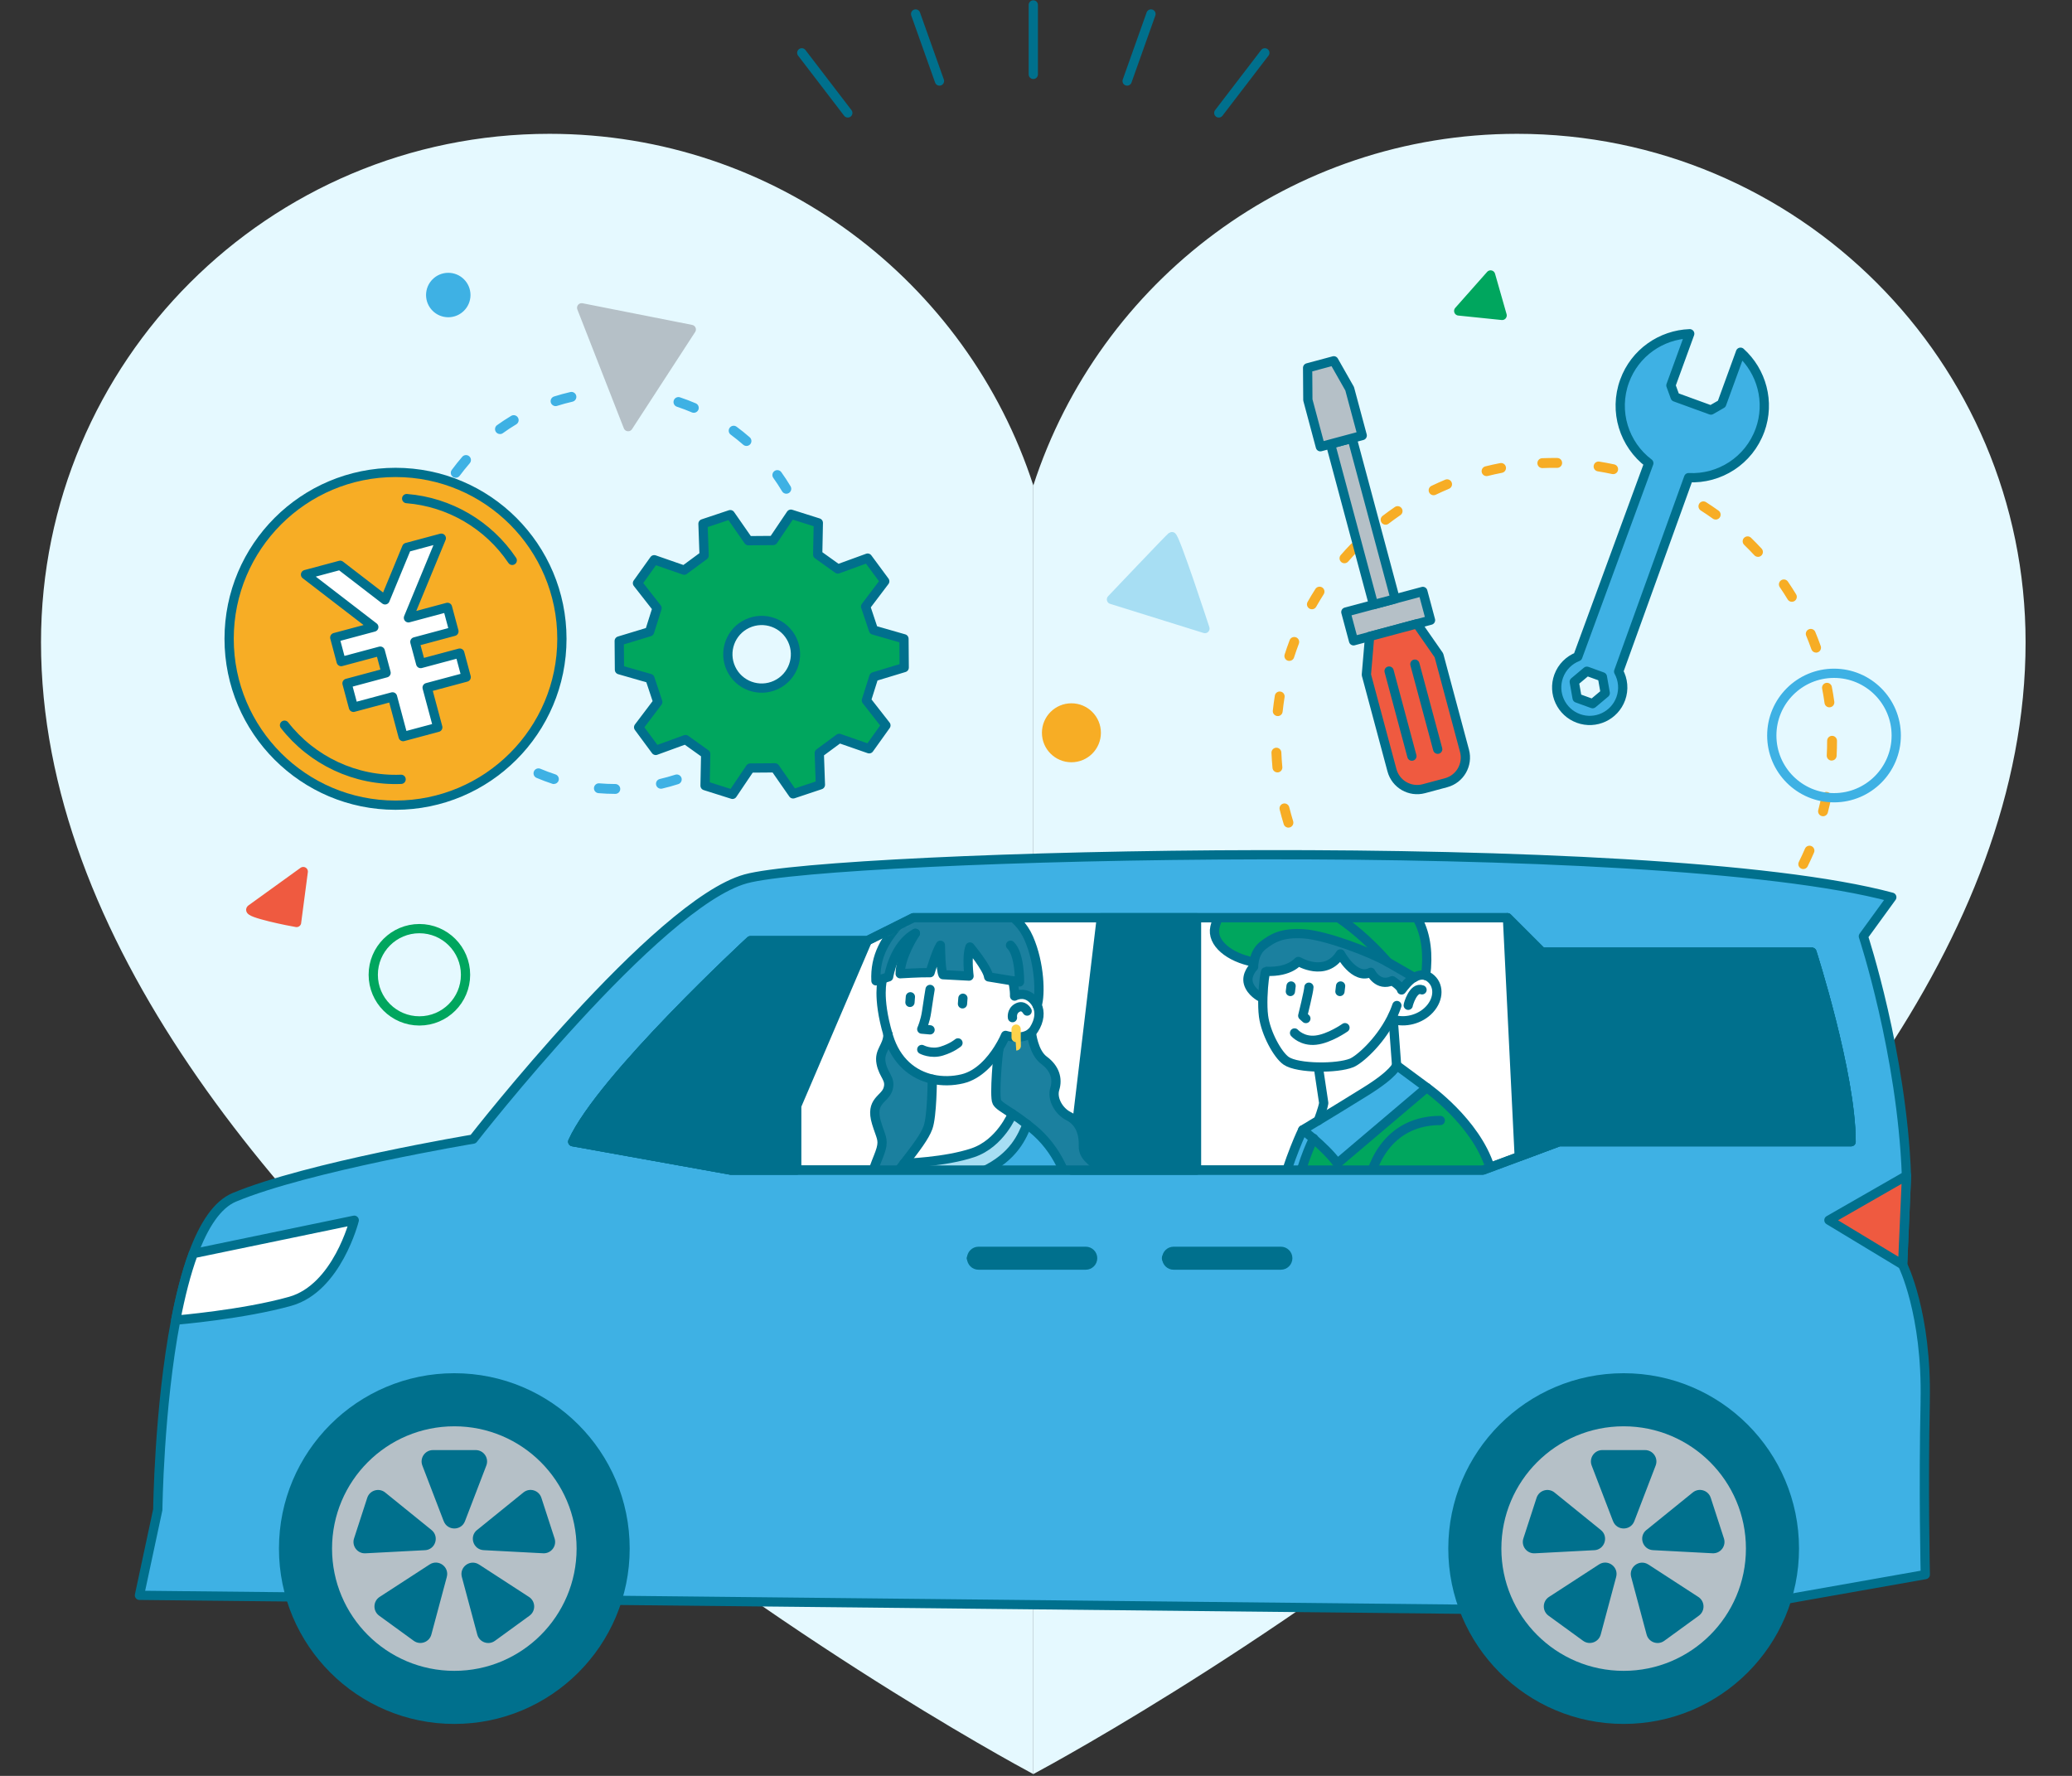
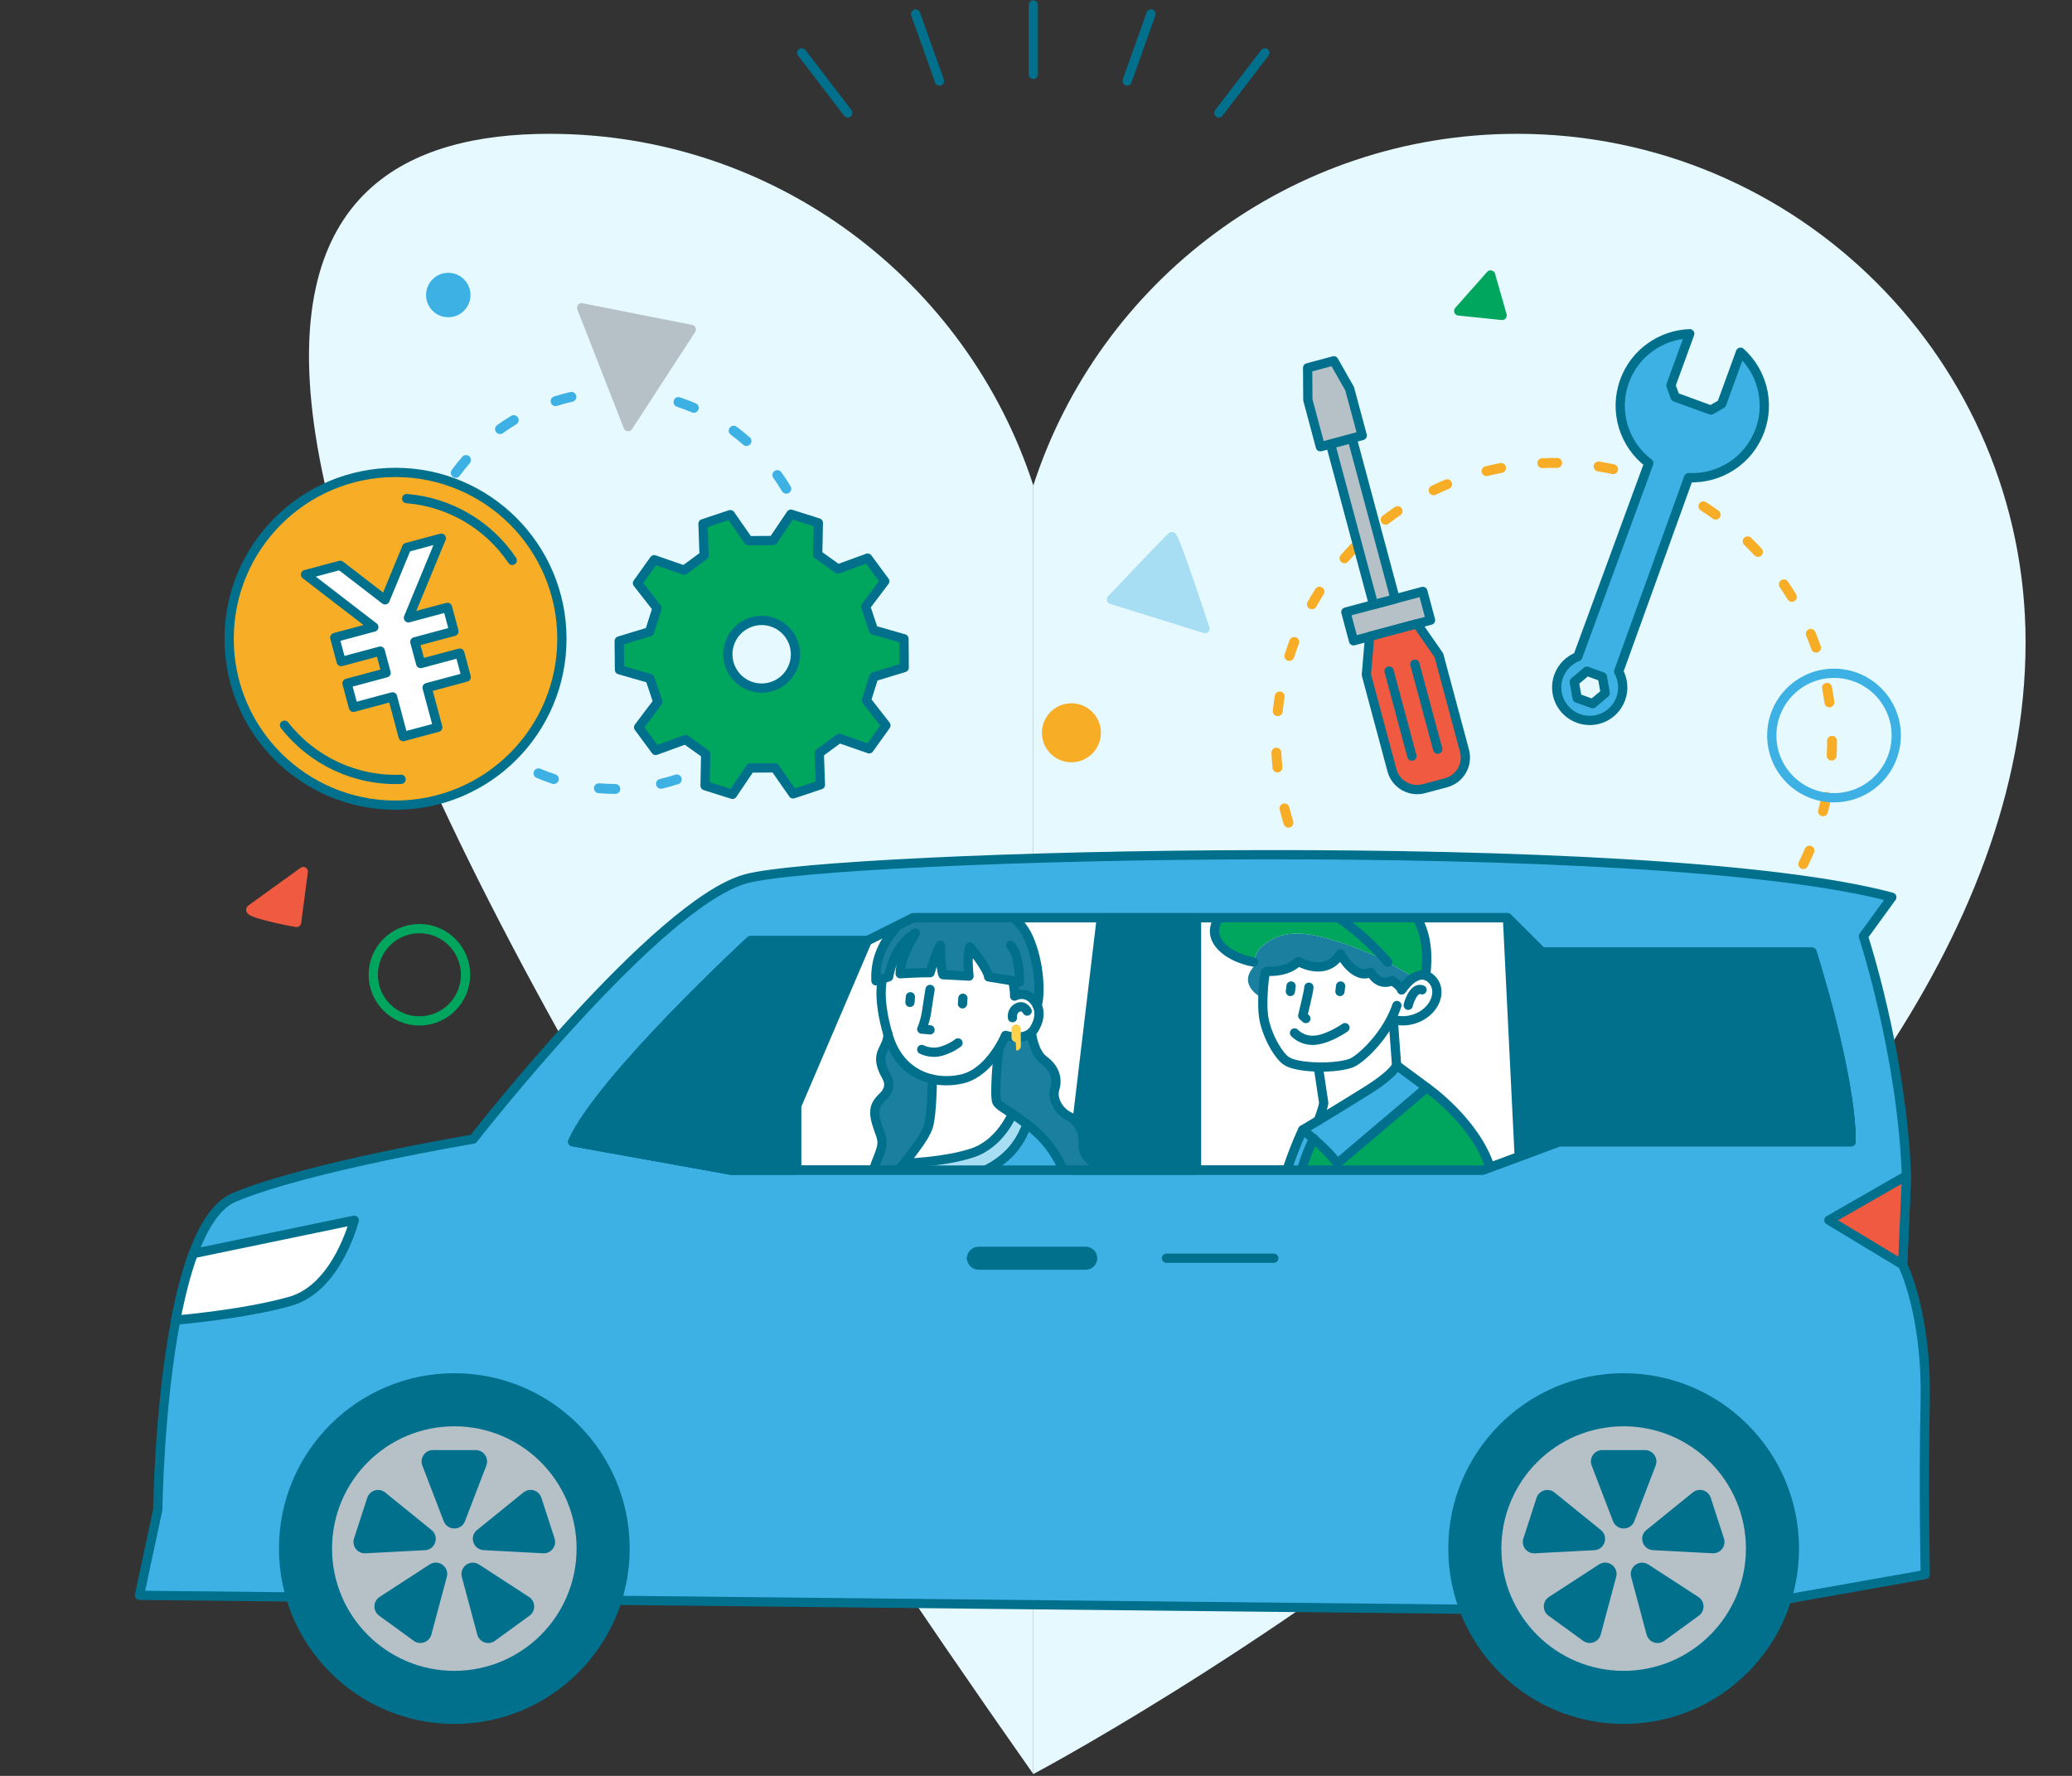
<svg xmlns="http://www.w3.org/2000/svg" width="448" height="384" viewBox="0 0 448 384" fill="none">
  <rect x="0" y="0" width="448" height="384" fill="#333333" stroke="none" />
  <path d="M328.027 28.935C279.138 28.935 237.709 60.85 223.416 104.981V383.616C233.677 378.119 437.965 267.044 437.965 138.88C437.965 78.158 388.742 28.935 328.02 28.935H328.027Z" fill="#E5F9FF" />
-   <path d="M118.811 28.935C167.7 28.935 209.13 60.85 223.423 104.981V383.616C213.154 378.119 8.866 267.043 8.866 138.88C8.866 78.158 58.09 28.935 118.811 28.935Z" fill="#E5F9FF" />
+   <path d="M118.811 28.935C167.7 28.935 209.13 60.85 223.423 104.981V383.616C8.866 78.158 58.09 28.935 118.811 28.935Z" fill="#E5F9FF" />
  <path d="M133.034 171.662C131.818 171.662 130.595 171.605 129.4 171.506C128.81 171.456 128.376 170.944 128.426 170.354C128.476 169.764 129.002 169.33 129.578 169.38C130.723 169.479 131.882 169.529 133.041 169.529C133.631 169.529 134.108 170.012 134.108 170.596C134.108 171.186 133.631 171.662 133.041 171.662H133.034ZM142.904 170.546C142.421 170.546 141.98 170.212 141.866 169.721C141.731 169.145 142.087 168.576 142.663 168.441C143.786 168.178 144.91 167.865 146.005 167.516C146.567 167.339 147.164 167.644 147.349 168.206C147.527 168.768 147.221 169.365 146.659 169.55C145.507 169.92 144.327 170.247 143.146 170.524C143.068 170.546 142.983 170.553 142.904 170.553V170.546ZM119.758 169.536C119.651 169.536 119.537 169.522 119.423 169.479C118.279 169.102 117.127 168.676 116.01 168.199C115.47 167.972 115.214 167.346 115.441 166.798C115.669 166.258 116.295 166.002 116.842 166.229C117.909 166.677 118.997 167.09 120.092 167.445C120.654 167.63 120.959 168.235 120.775 168.789C120.625 169.237 120.213 169.522 119.758 169.522V169.536ZM155.363 165.468C155 165.468 154.652 165.284 154.453 164.956C154.147 164.452 154.311 163.797 154.815 163.492C155.797 162.894 156.771 162.254 157.703 161.572C158.179 161.223 158.847 161.33 159.189 161.806C159.537 162.283 159.431 162.951 158.954 163.292C157.973 164.004 156.956 164.679 155.918 165.305C155.747 165.412 155.555 165.461 155.363 165.461V165.468ZM107.79 163.385C107.569 163.385 107.349 163.321 107.157 163.179C106.183 162.468 105.223 161.7 104.312 160.91C103.871 160.526 103.822 159.851 104.206 159.403C104.59 158.962 105.265 158.912 105.713 159.296C106.581 160.05 107.491 160.775 108.423 161.458C108.899 161.806 108.999 162.475 108.65 162.951C108.444 163.236 108.117 163.385 107.79 163.385ZM165.631 156.786C165.383 156.786 165.134 156.7 164.935 156.523C164.487 156.139 164.437 155.463 164.828 155.015C165.582 154.148 166.307 153.23 166.983 152.299C167.331 151.822 167.999 151.716 168.476 152.064C168.952 152.412 169.059 153.081 168.711 153.557C167.999 154.539 167.231 155.499 166.442 156.409C166.229 156.651 165.937 156.779 165.631 156.779V156.786ZM98.311 153.842C97.984 153.842 97.656 153.685 97.443 153.401C96.732 152.42 96.056 151.396 95.438 150.364C95.132 149.86 95.296 149.205 95.8 148.9C96.305 148.594 96.96 148.757 97.265 149.262C97.856 150.244 98.503 151.218 99.178 152.149C99.527 152.626 99.413 153.294 98.936 153.636C98.744 153.771 98.531 153.835 98.311 153.835V153.842ZM172.728 145.358C172.593 145.358 172.451 145.33 172.316 145.273C171.775 145.045 171.519 144.42 171.747 143.879C172.195 142.82 172.6 141.724 172.956 140.629C173.141 140.068 173.738 139.762 174.3 139.947C174.862 140.132 175.167 140.729 174.983 141.291C174.606 142.443 174.179 143.595 173.71 144.711C173.539 145.116 173.141 145.365 172.728 145.365V145.358ZM92.245 141.838C91.797 141.838 91.377 141.547 91.228 141.099C90.858 139.947 90.531 138.766 90.261 137.586C90.126 137.01 90.488 136.441 91.057 136.306C91.633 136.178 92.202 136.533 92.337 137.109C92.593 138.233 92.906 139.356 93.255 140.452C93.432 141.013 93.127 141.611 92.565 141.796C92.458 141.831 92.344 141.845 92.238 141.845L92.245 141.838ZM175.921 132.288C175.921 132.288 175.864 132.288 175.836 132.288C175.246 132.238 174.812 131.726 174.862 131.136C174.954 129.991 175.004 128.832 175.004 127.673C175.004 127.083 175.48 126.606 176.071 126.606C176.661 126.606 177.137 127.083 177.137 127.673C177.137 128.889 177.087 130.112 176.988 131.307C176.945 131.861 176.476 132.288 175.928 132.288H175.921ZM90.204 128.54C89.614 128.54 89.137 128.057 89.144 127.467C89.144 126.258 89.208 125.035 89.308 123.833C89.358 123.243 89.87 122.823 90.46 122.859C91.05 122.908 91.484 123.428 91.434 124.011C91.335 125.156 91.285 126.322 91.278 127.474C91.278 128.064 90.801 128.533 90.211 128.533L90.204 128.54ZM175.011 119.253C174.52 119.253 174.087 118.919 173.973 118.421C173.717 117.298 173.418 116.174 173.07 115.079C172.892 114.517 173.205 113.92 173.767 113.742C174.335 113.564 174.926 113.877 175.103 114.439C175.466 115.591 175.786 116.772 176.049 117.952C176.177 118.528 175.822 119.097 175.246 119.225C175.167 119.239 175.089 119.253 175.011 119.253ZM92.359 115.264C92.245 115.264 92.138 115.25 92.024 115.207C91.463 115.022 91.164 114.418 91.349 113.856C91.733 112.704 92.159 111.559 92.636 110.443C92.864 109.902 93.496 109.646 94.037 109.881C94.577 110.108 94.833 110.741 94.599 111.282C94.151 112.341 93.738 113.429 93.376 114.524C93.226 114.972 92.814 115.257 92.366 115.257L92.359 115.264ZM170.019 106.759C169.656 106.759 169.301 106.574 169.102 106.24C168.511 105.252 167.871 104.277 167.203 103.339C166.862 102.862 166.968 102.194 167.452 101.852C167.928 101.511 168.597 101.618 168.938 102.101C169.642 103.083 170.311 104.107 170.929 105.145C171.235 105.65 171.064 106.304 170.559 106.61C170.389 106.709 170.197 106.759 170.012 106.759H170.019ZM98.538 103.31C98.318 103.31 98.097 103.246 97.905 103.104C97.429 102.756 97.329 102.087 97.678 101.611C98.396 100.636 99.164 99.677 99.953 98.766C100.337 98.325 101.013 98.276 101.461 98.667C101.902 99.051 101.951 99.726 101.56 100.174C100.807 101.042 100.074 101.952 99.391 102.876C99.185 103.161 98.858 103.31 98.531 103.31H98.538ZM161.4 96.427C161.151 96.427 160.903 96.341 160.696 96.164C159.829 95.403 158.919 94.67 157.994 93.988C157.518 93.639 157.418 92.971 157.774 92.494C158.122 92.018 158.791 91.918 159.267 92.274C160.241 92.992 161.194 93.76 162.104 94.556C162.545 94.948 162.595 95.616 162.204 96.064C161.991 96.306 161.699 96.427 161.4 96.427ZM108.103 93.853C107.768 93.853 107.441 93.696 107.235 93.412C106.894 92.935 107 92.267 107.477 91.925C108.458 91.221 109.482 90.546 110.52 89.927C111.025 89.621 111.679 89.785 111.985 90.29C112.291 90.795 112.127 91.449 111.623 91.755C110.634 92.345 109.667 92.985 108.728 93.66C108.543 93.796 108.323 93.86 108.11 93.86L108.103 93.853ZM150.015 89.259C149.873 89.259 149.731 89.23 149.596 89.173C148.536 88.718 147.448 88.306 146.353 87.943C145.791 87.758 145.493 87.154 145.678 86.592C145.863 86.03 146.467 85.732 147.029 85.916C148.181 86.3 149.326 86.734 150.435 87.211C150.975 87.445 151.224 88.071 150.997 88.612C150.826 89.017 150.428 89.259 150.015 89.259ZM120.12 87.815C119.665 87.815 119.246 87.524 119.103 87.069C118.926 86.507 119.239 85.909 119.8 85.732C120.952 85.369 122.133 85.042 123.313 84.772C123.889 84.636 124.458 84.999 124.593 85.575C124.721 86.151 124.366 86.72 123.79 86.855C122.666 87.111 121.543 87.417 120.447 87.765C120.341 87.801 120.234 87.815 120.127 87.815H120.12ZM136.974 85.981C136.974 85.981 136.91 85.981 136.881 85.981C135.736 85.881 134.57 85.824 133.418 85.817C132.828 85.817 132.351 85.333 132.359 84.743C132.359 84.16 132.842 83.684 133.425 83.684C134.634 83.691 135.857 83.748 137.059 83.854C137.649 83.904 138.076 84.423 138.026 85.013C137.976 85.568 137.514 85.988 136.967 85.988L136.974 85.981Z" fill="#3EB1E4" />
  <path d="M332.813 221.27C332.813 221.27 332.777 221.27 332.756 221.27C331.668 221.213 330.573 221.127 329.499 221.014C328.916 220.95 328.489 220.423 328.553 219.84C328.617 219.257 329.137 218.823 329.727 218.895C330.765 219.001 331.825 219.087 332.87 219.143C333.46 219.172 333.908 219.677 333.88 220.267C333.851 220.836 333.375 221.277 332.813 221.277V221.27ZM341.787 221.078C341.247 221.078 340.777 220.665 340.728 220.111C340.671 219.527 341.105 219.001 341.688 218.944C342.726 218.845 343.785 218.717 344.817 218.56C345.4 218.475 345.94 218.873 346.033 219.456C346.118 220.039 345.72 220.58 345.137 220.672C344.063 220.836 342.975 220.964 341.894 221.071C341.858 221.071 341.823 221.071 341.794 221.071L341.787 221.078ZM320.774 219.399C320.681 219.399 320.596 219.385 320.504 219.364C319.458 219.094 318.406 218.781 317.368 218.454C316.806 218.276 316.5 217.671 316.678 217.11C316.856 216.548 317.46 216.235 318.015 216.42C319.017 216.74 320.034 217.039 321.044 217.302C321.613 217.451 321.954 218.034 321.805 218.603C321.677 219.079 321.25 219.399 320.774 219.399ZM353.741 218.695C353.286 218.695 352.859 218.404 352.724 217.942C352.553 217.38 352.866 216.783 353.428 216.605C354.431 216.299 355.433 215.958 356.415 215.595C356.969 215.389 357.581 215.673 357.78 216.228C357.986 216.783 357.702 217.394 357.147 217.6C356.13 217.977 355.092 218.326 354.054 218.646C353.947 218.681 353.841 218.695 353.741 218.695ZM309.361 215.126C309.204 215.126 309.041 215.09 308.884 215.012C307.91 214.528 306.936 214.016 305.99 213.483C305.478 213.191 305.293 212.544 305.585 212.032C305.876 211.52 306.53 211.343 307.035 211.627C307.945 212.146 308.884 212.637 309.823 213.106C310.349 213.369 310.562 214.009 310.306 214.535C310.121 214.912 309.745 215.126 309.353 215.126H309.361ZM364.948 213.945C364.571 213.945 364.209 213.746 364.009 213.391C363.725 212.871 363.917 212.224 364.429 211.94C365.346 211.435 366.264 210.902 367.145 210.347C367.643 210.034 368.305 210.191 368.617 210.688C368.93 211.186 368.774 211.847 368.276 212.16C367.359 212.729 366.413 213.284 365.46 213.81C365.297 213.903 365.119 213.945 364.948 213.945ZM299.042 208.626C298.815 208.626 298.58 208.555 298.388 208.399C297.528 207.73 296.681 207.026 295.864 206.315C295.423 205.931 295.373 205.255 295.757 204.807C296.141 204.367 296.817 204.317 297.265 204.701C298.054 205.391 298.872 206.066 299.697 206.706C300.159 207.069 300.244 207.737 299.881 208.207C299.675 208.477 299.355 208.619 299.042 208.619V208.626ZM374.968 207.026C374.669 207.026 374.363 206.898 374.157 206.649C373.773 206.201 373.83 205.526 374.278 205.149C375.074 204.466 375.864 203.762 376.624 203.044C377.051 202.639 377.727 202.653 378.132 203.087C378.537 203.513 378.516 204.189 378.089 204.594C377.307 205.341 376.489 206.073 375.657 206.777C375.458 206.948 375.209 207.033 374.968 207.033V207.026ZM290.253 200.192C289.954 200.192 289.649 200.064 289.442 199.815C288.738 198.991 288.049 198.137 287.387 197.27C287.032 196.8 287.117 196.132 287.586 195.776C288.056 195.421 288.724 195.506 289.08 195.975C289.713 196.807 290.381 197.632 291.057 198.429C291.441 198.877 291.384 199.552 290.936 199.929C290.737 200.1 290.488 200.185 290.246 200.185L290.253 200.192ZM383.401 198.23C383.174 198.23 382.939 198.159 382.747 198.002C382.285 197.639 382.2 196.971 382.562 196.502C383.209 195.67 383.842 194.816 384.44 193.963C384.774 193.479 385.442 193.366 385.926 193.7C386.409 194.034 386.523 194.703 386.189 195.186C385.57 196.075 384.916 196.957 384.248 197.817C384.034 198.087 383.721 198.23 383.409 198.23H383.401ZM283.334 190.173C282.957 190.173 282.594 189.974 282.395 189.618C281.876 188.672 281.371 187.691 280.902 186.717C280.646 186.183 280.866 185.551 281.4 185.295C281.926 185.039 282.566 185.259 282.822 185.792C283.277 186.738 283.761 187.677 284.265 188.594C284.55 189.113 284.358 189.76 283.846 190.045C283.682 190.137 283.505 190.18 283.334 190.18V190.173ZM389.894 187.919C389.737 187.919 389.574 187.883 389.417 187.805C388.891 187.542 388.678 186.902 388.934 186.375C389.403 185.437 389.844 184.47 390.264 183.51C390.498 182.969 391.124 182.72 391.665 182.955C392.205 183.19 392.454 183.815 392.219 184.356C391.785 185.351 391.323 186.354 390.847 187.328C390.662 187.705 390.285 187.919 389.894 187.919ZM278.577 178.959C278.121 178.959 277.702 178.667 277.56 178.205C277.24 177.167 276.948 176.107 276.685 175.055C276.543 174.486 276.891 173.903 277.46 173.76C278.029 173.618 278.612 173.967 278.754 174.535C279.01 175.552 279.295 176.576 279.601 177.572C279.771 178.134 279.458 178.731 278.897 178.909C278.79 178.944 278.683 178.959 278.584 178.959H278.577ZM394.168 176.498C394.075 176.498 393.99 176.484 393.897 176.463C393.329 176.313 392.987 175.73 393.137 175.161C393.4 174.151 393.641 173.12 393.855 172.089C393.976 171.513 394.53 171.143 395.113 171.257C395.689 171.378 396.059 171.94 395.945 172.516C395.725 173.583 395.476 174.649 395.206 175.702C395.078 176.178 394.651 176.498 394.175 176.498H394.168ZM276.194 167.012C275.654 167.012 275.185 166.599 275.135 166.045C275.035 164.964 274.957 163.869 274.914 162.788C274.893 162.198 275.348 161.7 275.938 161.679C276.5 161.65 277.026 162.112 277.048 162.703C277.09 163.748 277.161 164.807 277.261 165.853C277.318 166.443 276.884 166.962 276.301 167.019C276.265 167.019 276.23 167.019 276.201 167.019L276.194 167.012ZM396.038 164.459C396.038 164.459 396.002 164.459 395.981 164.459C395.391 164.431 394.943 163.926 394.971 163.335C395.028 162.29 395.057 161.223 395.057 160.178C395.057 159.588 395.533 159.111 396.123 159.111C396.713 159.111 397.19 159.588 397.19 160.178C397.19 161.259 397.161 162.361 397.105 163.442C397.076 164.011 396.607 164.452 396.038 164.452V164.459ZM276.265 154.831C276.23 154.831 276.187 154.831 276.152 154.831C275.569 154.767 275.142 154.24 275.206 153.657C275.32 152.576 275.469 151.488 275.64 150.422C275.732 149.839 276.287 149.44 276.863 149.54C277.446 149.632 277.844 150.18 277.745 150.763C277.581 151.794 277.439 152.847 277.325 153.892C277.268 154.439 276.806 154.845 276.265 154.845V154.831ZM395.547 152.946C395.021 152.946 394.566 152.562 394.495 152.029C394.352 150.983 394.175 149.938 393.976 148.914C393.862 148.338 394.246 147.776 394.822 147.663C395.391 147.549 395.96 147.926 396.073 148.509C396.28 149.568 396.457 150.649 396.607 151.73C396.685 152.313 396.28 152.854 395.696 152.932C395.647 152.932 395.597 152.939 395.547 152.939V152.946ZM278.776 142.912C278.669 142.912 278.562 142.898 278.449 142.863C277.887 142.685 277.581 142.08 277.759 141.519C278.093 140.48 278.456 139.442 278.84 138.425C279.046 137.871 279.665 137.6 280.219 137.807C280.767 138.013 281.044 138.631 280.838 139.186C280.468 140.167 280.113 141.17 279.793 142.166C279.65 142.621 279.231 142.905 278.776 142.905V142.912ZM392.66 141.113C392.219 141.113 391.814 140.843 391.657 140.402C391.309 139.414 390.925 138.425 390.527 137.465C390.299 136.925 390.555 136.299 391.103 136.071C391.65 135.844 392.269 136.1 392.496 136.647C392.909 137.643 393.307 138.667 393.67 139.691C393.869 140.246 393.577 140.857 393.023 141.056C392.902 141.099 392.781 141.12 392.667 141.12L392.66 141.113ZM283.654 131.741C283.476 131.741 283.298 131.698 283.128 131.606C282.616 131.314 282.431 130.667 282.722 130.155C283.256 129.209 283.825 128.263 284.408 127.353C284.728 126.855 285.382 126.713 285.88 127.026C286.377 127.346 286.52 128 286.207 128.498C285.645 129.38 285.097 130.29 284.578 131.207C284.379 131.556 284.024 131.748 283.647 131.748L283.654 131.741ZM387.433 130.127C387.071 130.127 386.722 129.942 386.523 129.615C385.983 128.719 385.407 127.83 384.817 126.962C384.482 126.479 384.61 125.81 385.094 125.483C385.577 125.149 386.246 125.277 386.573 125.76C387.185 126.656 387.782 127.581 388.344 128.505C388.649 129.01 388.486 129.664 387.988 129.97C387.817 130.077 387.625 130.127 387.433 130.127ZM290.694 121.792C290.445 121.792 290.196 121.707 289.997 121.529C289.556 121.145 289.506 120.47 289.89 120.022C290.601 119.204 291.348 118.393 292.102 117.618C292.514 117.199 293.19 117.184 293.609 117.597C294.029 118.009 294.043 118.685 293.631 119.104C292.905 119.851 292.187 120.633 291.497 121.43C291.284 121.671 290.993 121.792 290.694 121.792ZM380.102 120.406C379.817 120.406 379.533 120.292 379.32 120.064C378.609 119.296 377.862 118.535 377.115 117.81C376.696 117.398 376.681 116.722 377.094 116.303C377.506 115.883 378.182 115.869 378.601 116.281C379.377 117.035 380.145 117.824 380.884 118.621C381.282 119.055 381.261 119.73 380.827 120.128C380.621 120.32 380.365 120.413 380.102 120.413V120.406ZM299.59 113.458C299.27 113.458 298.95 113.316 298.744 113.039C298.388 112.569 298.473 111.901 298.943 111.545C299.803 110.884 300.699 110.244 301.588 109.632C302.072 109.298 302.74 109.426 303.067 109.91C303.401 110.393 303.273 111.062 302.79 111.389C301.929 111.979 301.069 112.598 300.237 113.238C300.045 113.387 299.817 113.458 299.59 113.458ZM370.964 112.349C370.751 112.349 370.53 112.285 370.345 112.15C369.492 111.538 368.61 110.941 367.729 110.379C367.231 110.059 367.089 109.405 367.401 108.907C367.714 108.409 368.376 108.267 368.873 108.58C369.784 109.163 370.694 109.775 371.583 110.415C372.059 110.756 372.173 111.424 371.832 111.901C371.625 112.192 371.298 112.349 370.964 112.349ZM309.965 107.087C309.567 107.087 309.19 106.866 309.005 106.482C308.749 105.949 308.969 105.316 309.503 105.06C310.477 104.591 311.48 104.143 312.475 103.723C313.016 103.495 313.641 103.751 313.869 104.299C314.097 104.839 313.841 105.465 313.293 105.693C312.326 106.098 311.359 106.532 310.42 106.98C310.271 107.051 310.114 107.087 309.958 107.087H309.965ZM360.383 106.297C360.241 106.297 360.091 106.269 359.949 106.205C358.996 105.778 358.008 105.373 357.026 105.003C356.479 104.797 356.201 104.178 356.408 103.623C356.614 103.076 357.24 102.799 357.787 103.005C358.804 103.389 359.821 103.815 360.817 104.249C361.357 104.491 361.599 105.117 361.357 105.657C361.179 106.055 360.788 106.29 360.383 106.29V106.297ZM321.414 102.948C320.937 102.948 320.504 102.621 320.383 102.137C320.241 101.568 320.589 100.985 321.158 100.843C322.21 100.58 323.284 100.345 324.351 100.139C324.927 100.025 325.489 100.402 325.602 100.985C325.716 101.561 325.339 102.123 324.756 102.237C323.725 102.436 322.694 102.663 321.677 102.919C321.592 102.941 321.506 102.948 321.421 102.948H321.414ZM348.792 102.521C348.713 102.521 348.642 102.514 348.564 102.5C347.547 102.279 346.502 102.08 345.464 101.917C344.881 101.824 344.489 101.277 344.582 100.694C344.674 100.111 345.222 99.712 345.805 99.812C346.879 99.983 347.96 100.189 349.019 100.416C349.595 100.544 349.958 101.106 349.837 101.682C349.73 102.18 349.289 102.521 348.799 102.521H348.792ZM333.474 101.213C332.905 101.213 332.436 100.765 332.408 100.189C332.386 99.599 332.841 99.101 333.432 99.079C334.505 99.037 335.608 99.015 336.703 99.03C337.293 99.03 337.762 99.52 337.755 100.111C337.755 100.694 337.272 101.163 336.689 101.163H336.674C335.622 101.149 334.555 101.163 333.517 101.213C333.503 101.213 333.489 101.213 333.474 101.213Z" fill="#F7AD25" />
  <path d="M188.848 136.242L195.44 138.133C195.468 141.369 195.461 141.12 195.49 144.356L188.926 146.347C188.236 148.523 188.002 149.276 187.312 151.452L191.536 156.857C189.651 159.488 189.794 159.289 187.916 161.92L181.438 159.666C179.603 161.024 178.963 161.493 177.129 162.844L177.371 169.7C174.306 170.724 174.54 170.645 171.468 171.669L167.55 166.037C165.274 166.059 164.478 166.059 162.195 166.08L158.362 171.769C155.276 170.795 155.518 170.866 152.432 169.892L152.567 163.036C150.711 161.707 150.064 161.244 148.208 159.922L141.765 162.268C139.845 159.666 139.987 159.865 138.067 157.262L142.206 151.794C141.488 149.632 141.232 148.878 140.514 146.716L133.922 144.825C133.893 141.589 133.9 141.838 133.872 138.603L140.435 136.612C141.125 134.436 141.367 133.682 142.05 131.506L137.818 126.101C139.703 123.47 139.561 123.669 141.438 121.038L147.916 123.292C149.751 121.934 150.391 121.465 152.226 120.114L151.984 113.259C155.049 112.235 154.821 112.313 157.886 111.289L161.804 116.921C164.087 116.9 164.876 116.9 167.159 116.878L170.992 111.189C174.078 112.164 173.843 112.092 176.923 113.067L176.787 119.922C178.643 121.252 179.283 121.714 181.139 123.036L187.582 120.69C189.502 123.292 189.36 123.093 191.28 125.696L187.141 131.164C187.859 133.326 188.108 134.08 188.834 136.242H188.848ZM167.771 148.103C171.433 146.396 173.011 142.044 171.312 138.382C169.605 134.72 165.253 133.141 161.591 134.848C157.936 136.555 156.35 140.907 158.057 144.562C159.763 148.224 164.115 149.803 167.771 148.103Z" fill="#00A65E" />
  <path d="M187.155 131.158L191.294 125.689C189.374 123.087 189.516 123.286 187.596 120.683L181.153 123.03C179.297 121.7 178.65 121.238 176.801 119.915L176.936 113.06C173.85 112.086 174.092 112.157 171.006 111.183L167.173 116.872C164.89 116.886 164.101 116.893 161.818 116.914L157.9 111.282C154.835 112.306 155.063 112.228 151.998 113.252L152.24 120.107C150.405 121.465 149.765 121.935 147.93 123.286L141.452 121.032C139.568 123.663 139.71 123.464 137.832 126.095L142.064 131.499C141.374 133.675 141.132 134.429 140.449 136.605L133.886 138.596C133.914 141.832 133.907 141.583 133.936 144.818L140.528 146.71C141.246 148.872 141.502 149.625 142.22 151.787L138.081 157.256C140.001 159.858 139.859 159.659 141.779 162.262L148.222 159.915C150.078 161.238 150.725 161.7 152.581 163.03L152.446 169.885C155.532 170.859 155.297 170.788 158.376 171.762L162.209 166.073C164.492 166.059 165.281 166.052 167.564 166.031L171.482 171.663C174.554 170.639 174.32 170.717 177.384 169.693L177.143 162.838C178.977 161.48 179.617 161.01 181.452 159.659L187.93 161.913C189.815 159.282 189.672 159.481 191.55 156.85L187.326 151.446C188.016 149.27 188.25 148.516 188.94 146.34L195.504 144.349C195.475 141.113 195.482 141.362 195.454 138.127L188.862 136.235C188.144 134.073 187.895 133.32 187.169 131.158H187.155Z" stroke="#00708D" stroke-width="2" stroke-linecap="round" stroke-linejoin="round" />
  <path d="M167.77 148.103C164.108 149.81 159.756 148.224 158.056 144.562C156.35 140.9 157.935 136.548 161.591 134.848C165.253 133.142 169.605 134.72 171.311 138.382C173.018 142.045 171.432 146.397 167.77 148.103Z" stroke="#00708D" stroke-width="2" stroke-linecap="round" stroke-linejoin="round" />
  <path d="M85.517 174.102C105.385 174.102 121.492 157.995 121.492 138.127C121.492 118.258 105.385 102.152 85.517 102.152C65.648 102.152 49.541 118.258 49.541 138.127C49.541 157.995 65.648 174.102 85.517 174.102Z" fill="#F7AD25" stroke="#00708D" stroke-width="2" stroke-linecap="round" stroke-linejoin="round" />
  <path d="M95.416 116.374L87.935 118.379L83.256 129.707L73.549 122.233L66.061 124.239L80.824 135.595L72.383 137.857L73.769 143.055L82.218 140.793L83.476 145.487L75.028 147.755L76.422 152.946L84.87 150.685L87.167 159.275L94.655 157.27L92.351 148.68L100.799 146.418L99.405 141.22L90.957 143.481L89.698 138.788L98.146 136.52L96.753 131.329L88.312 133.59L95.416 116.374Z" fill="white" stroke="#00708D" stroke-width="2" stroke-linecap="round" stroke-linejoin="round" />
  <path d="M86.725 168.513C76.855 168.918 67.469 164.445 61.517 156.808" stroke="#00708D" stroke-width="2" stroke-linecap="round" stroke-linejoin="round" />
  <path d="M87.928 107.812C97.144 108.544 105.592 113.48 110.754 121.167" stroke="#00708D" stroke-width="2" stroke-linecap="round" stroke-linejoin="round" />
  <path d="M223.417 1.067V16.086" stroke="#00708D" stroke-width="2" stroke-linecap="round" stroke-linejoin="round" />
  <path d="M248.86 3.023L243.704 17.522" stroke="#00708D" stroke-width="2" stroke-linecap="round" stroke-linejoin="round" />
  <path d="M273.479 11.421L263.523 24.42" stroke="#00708D" stroke-width="2" stroke-linecap="round" stroke-linejoin="round" />
  <path d="M197.973 3.023L203.128 17.522" stroke="#00708D" stroke-width="2" stroke-linecap="round" stroke-linejoin="round" />
  <path d="M173.354 11.421L183.31 24.42" stroke="#00708D" stroke-width="2" stroke-linecap="round" stroke-linejoin="round" />
  <path d="M307.638 127.886L290.995 132.346L292.66 138.562L309.303 134.103L307.638 127.886Z" fill="#B5C0C7" stroke="#00708D" stroke-width="2" stroke-linecap="round" stroke-linejoin="round" />
  <path d="M292.347 94.763L287.677 96.014L296.982 130.743L301.653 129.492L292.347 94.763Z" fill="#B5C0C7" stroke="#00708D" stroke-width="2" stroke-linecap="round" stroke-linejoin="round" />
  <path d="M306.374 134.884L296.134 137.629L295.43 145.906L300.962 166.55C301.766 169.558 304.859 171.343 307.867 170.539L312.66 169.252C315.668 168.448 317.453 165.355 316.649 162.347L311.117 141.703L306.374 134.884Z" fill="#EF5A40" stroke="#00708D" stroke-width="2" stroke-linecap="round" stroke-linejoin="round" />
  <path d="M300.344 145.103L305.272 163.499" stroke="#00708D" stroke-width="2" stroke-linecap="round" stroke-linejoin="round" />
  <path d="M305.919 143.61L310.854 162.006" stroke="#00708D" stroke-width="2" stroke-linecap="round" stroke-linejoin="round" />
  <path d="M288.39 78.017L282.729 79.538L282.779 86.479L285.488 96.598L294.534 94.173L291.817 84.054L288.39 78.017Z" fill="#B5C0C7" stroke="#00708D" stroke-width="2" stroke-linecap="round" stroke-linejoin="round" />
  <path d="M90.68 220.751C96.19 220.751 100.656 216.284 100.656 210.774C100.656 205.264 96.19 200.797 90.68 200.797C85.169 200.797 80.703 205.264 80.703 210.774C80.703 216.284 85.169 220.751 90.68 220.751Z" stroke="#00A65E" stroke-width="2" stroke-linecap="round" stroke-linejoin="round" />
  <path d="M96.924 67.599C99.025 67.599 100.728 65.895 100.728 63.794C100.728 61.693 99.025 59.99 96.924 59.99C94.822 59.99 93.119 61.693 93.119 63.794C93.119 65.895 94.822 67.599 96.924 67.599Z" fill="#3EB1E4" stroke="#3EB1E4" stroke-width="2" stroke-linecap="round" stroke-linejoin="round" />
  <path d="M396.543 172.495C403.973 172.495 409.997 166.471 409.997 159.041C409.997 151.61 403.973 145.586 396.543 145.586C389.112 145.586 383.089 151.61 383.089 159.041C383.089 166.471 389.112 172.495 396.543 172.495Z" stroke="#3EB1E4" stroke-width="2" stroke-linecap="round" stroke-linejoin="round" />
  <path d="M231.658 163.826C234.627 163.826 237.034 161.419 237.034 158.45C237.034 155.481 234.627 153.074 231.658 153.074C228.689 153.074 226.282 155.481 226.282 158.45C226.282 161.419 228.689 163.826 231.658 163.826Z" fill="#F7AD25" stroke="#F7AD25" stroke-width="2" stroke-linecap="round" stroke-linejoin="round" />
  <path d="M135.814 92.252L125.766 66.553L149.468 71.239L135.814 92.252Z" fill="#B5C0C7" stroke="#B5C0C7" stroke-width="2" stroke-linecap="round" stroke-linejoin="round" />
  <path d="M315.398 67.236L322.289 59.456L324.785 68.203L315.398 67.236Z" fill="#00A65E" stroke="#00A65E" stroke-width="2" stroke-linecap="round" stroke-linejoin="round" />
  <path d="M240.319 129.614L260.529 135.915C260.529 135.915 253.894 115.591 253.347 116.025C252.799 116.459 240.319 129.607 240.319 129.607V129.614Z" fill="#A7DEF3" stroke="#A7DEF3" stroke-width="2" stroke-linecap="round" stroke-linejoin="round" />
  <path d="M64.127 199.467C62.94 199.296 53.226 197.354 54.293 196.594C55.359 195.833 65.571 188.458 65.571 188.458L64.12 199.467H64.127Z" fill="#EF5A40" stroke="#EF5A40" stroke-width="2" stroke-linecap="round" stroke-linejoin="round" />
  <path d="M380.535 93.056C382.768 86.912 380.898 80.278 376.326 76.16L372.258 87.332L369.933 88.669L366.064 87.261L362.196 85.853L361.278 83.336L365.346 72.164C359.195 72.385 353.492 76.26 351.259 82.404C348.862 88.989 351.188 96.143 356.5 100.153L341.14 141.995C339.291 142.713 337.748 144.193 337.015 146.198C335.664 149.903 337.577 153.999 341.282 155.35C344.987 156.701 349.083 154.788 350.434 151.083C351.166 149.071 350.932 146.952 349.979 145.209L365.104 103.282C371.753 103.624 378.132 99.634 380.528 93.049L380.535 93.056ZM344.347 152.157L340.998 150.941L340.379 147.428L343.11 145.138L346.459 146.354L347.078 149.867L344.347 152.157Z" fill="#3EB1E4" stroke="#00708D" stroke-width="2" stroke-linecap="round" stroke-linejoin="round" />
  <path d="M416.255 302.934C416.66 283.961 411.384 273.48 411.384 273.48L412.209 254.23C411.234 227.748 402.893 202.461 402.893 202.461L409.037 194.006C357.389 180.104 180.436 184.733 161.236 190.038C142.036 195.336 102.313 246.308 102.313 246.308C102.313 246.308 66.566 252.267 50.666 258.895C46.925 260.459 44.024 265.017 41.791 271.076C40.226 275.307 38.989 280.271 37.993 285.462C34.353 304.441 34.118 326.422 34.118 326.422L30.15 344.961L64.354 345.316L131.896 346.027L318.121 347.983L384.703 346.056L416.283 340.473C416.283 340.473 415.849 321.913 416.262 302.941L416.255 302.934Z" fill="#3EB1E4" stroke="#00708D" stroke-width="2" stroke-linecap="round" stroke-linejoin="round" />
  <path d="M337.122 246.87H400.241C400.241 232.207 391.771 205.896 391.771 205.896H333.403L325.951 198.443H197.467L187.533 203.407H162.26C162.26 203.407 130.061 233.131 123.839 246.863L158.015 253.007H320.639L328.497 250.084L337.13 246.863" fill="white" />
  <path d="M337.122 246.87H400.241C400.241 232.207 391.771 205.896 391.771 205.896H333.403L325.951 198.443H197.467L187.533 203.407H162.26C162.26 203.407 130.061 233.131 123.839 246.863L158.015 253.007H320.639L328.497 250.084L337.13 246.863" stroke="#00708D" stroke-width="2" stroke-linecap="round" stroke-linejoin="round" />
  <path d="M400.234 246.87H337.115L328.483 250.091L325.937 198.443L333.389 205.896H391.757C391.757 205.896 400.227 232.207 400.227 246.87H400.234Z" fill="#00708D" stroke="#00708D" stroke-width="2" stroke-linecap="round" stroke-linejoin="round" />
  <path d="M258.708 198.45V253.021H231.629L238.129 198.45H258.708Z" fill="#00708D" stroke="#00708D" stroke-width="2" stroke-linecap="round" stroke-linejoin="round" />
  <path d="M187.533 203.414L172.266 239.09V253.021H158.015L123.839 246.877C130.061 233.145 162.26 203.421 162.26 203.421H187.533V203.414Z" fill="#00708D" stroke="#00708D" stroke-width="2" stroke-linecap="round" stroke-linejoin="round" />
  <path d="M41.791 271.069C40.227 275.3 38.989 280.264 37.994 285.455C37.994 285.455 52.65 284.239 62.776 281.373C72.916 278.507 76.593 263.851 76.593 263.851L41.791 271.069Z" fill="white" stroke="#00708D" stroke-width="2" stroke-linecap="round" stroke-linejoin="round" />
  <path d="M412.209 254.223L395.441 263.837L411.384 273.473L412.223 254.209L412.209 254.223Z" fill="#EF5A40" stroke="#00708D" stroke-width="2" stroke-linecap="round" stroke-linejoin="round" />
  <path d="M210.026 272.064H233.215" stroke="#00708D" stroke-width="2" stroke-linecap="round" stroke-linejoin="round" />
  <path d="M252.209 272.064H275.405" stroke="#00708D" stroke-width="2" stroke-linecap="round" stroke-linejoin="round" />
  <path d="M234.758 274.553H211.569C210.196 274.553 209.08 273.437 209.08 272.064C209.08 270.692 210.196 269.575 211.569 269.575H234.758C236.131 269.575 237.247 270.692 237.247 272.064C237.247 273.437 236.131 274.553 234.758 274.553Z" fill="#00708D" />
-   <path d="M276.949 274.553H253.752C252.38 274.553 251.263 273.437 251.263 272.064C251.263 270.692 252.38 269.575 253.752 269.575H276.949C278.321 269.575 279.437 270.692 279.437 272.064C279.437 273.437 278.321 274.553 276.949 274.553Z" fill="#00708D" />
  <path d="M98.232 372.766C119.173 372.766 136.149 355.79 136.149 334.85C136.149 313.909 119.173 296.933 98.232 296.933C77.292 296.933 60.316 313.909 60.316 334.85C60.316 355.79 77.292 372.766 98.232 372.766Z" fill="#00708D" />
  <path d="M98.232 361.288C112.834 361.288 124.671 349.451 124.671 334.849C124.671 320.247 112.834 308.41 98.232 308.41C83.63 308.41 71.793 320.247 71.793 334.849C71.793 349.451 83.63 361.288 98.232 361.288Z" fill="#B5C0C7" />
  <path d="M95.935 328.926L91.32 316.894C90.701 315.287 91.889 313.552 93.617 313.552H102.854C104.582 313.552 105.77 315.28 105.151 316.894L100.536 328.926C99.725 331.031 96.753 331.031 95.942 328.926H95.935Z" fill="#00708D" />
  <path d="M91.889 335.198L79.018 335.873C77.297 335.966 76.017 334.302 76.55 332.659L79.402 323.877C79.935 322.234 81.948 321.644 83.285 322.725L93.304 330.838C95.053 332.254 94.136 335.084 91.882 335.205L91.889 335.198Z" fill="#00708D" />
  <path d="M96.604 340.986L93.269 353.437C92.821 355.101 90.844 355.805 89.45 354.789L81.976 349.356C80.582 348.339 80.632 346.241 82.083 345.302L92.892 338.284C94.783 337.053 97.187 338.803 96.604 340.979V340.986Z" fill="#00708D" />
  <path d="M103.572 338.291L114.381 345.31C115.825 346.248 115.882 348.346 114.488 349.363L107.014 354.796C105.62 355.813 103.644 355.109 103.196 353.445L99.861 340.993C99.277 338.817 101.688 337.068 103.572 338.298V338.291Z" fill="#00708D" />
  <path d="M103.153 330.831L113.172 322.717C114.509 321.629 116.522 322.227 117.055 323.869L119.907 332.652C120.44 334.294 119.16 335.958 117.439 335.866L104.568 335.19C102.321 335.069 101.396 332.239 103.146 330.824L103.153 330.831Z" fill="#00708D" />
  <path d="M351.059 372.766C372 372.766 388.976 355.79 388.976 334.85C388.976 313.909 372 296.933 351.059 296.933C330.119 296.933 313.143 313.909 313.143 334.85C313.143 355.79 330.119 372.766 351.059 372.766Z" fill="#00708D" />
  <path d="M351.059 361.288C365.661 361.288 377.498 349.451 377.498 334.849C377.498 320.247 365.661 308.41 351.059 308.41C336.457 308.41 324.62 320.247 324.62 334.849C324.62 349.451 336.457 361.288 351.059 361.288Z" fill="#B5C0C7" />
  <path d="M348.763 328.926L344.147 316.894C343.529 315.287 344.716 313.552 346.444 313.552H355.682C357.41 313.552 358.597 315.28 357.979 316.894L353.363 328.926C352.553 331.031 349.58 331.031 348.77 328.926H348.763Z" fill="#00708D" />
  <path d="M344.717 335.198L331.846 335.873C330.125 335.966 328.845 334.302 329.378 332.659L332.23 323.877C332.763 322.234 334.776 321.644 336.113 322.725L346.132 330.838C347.881 332.254 346.964 335.084 344.71 335.205L344.717 335.198Z" fill="#00708D" />
  <path d="M349.439 340.986L346.103 353.437C345.655 355.101 343.679 355.805 342.285 354.789L334.811 349.356C333.417 348.339 333.467 346.241 334.918 345.302L345.727 338.284C347.618 337.053 350.022 338.803 349.439 340.979V340.986Z" fill="#00708D" />
  <path d="M356.4 338.291L367.209 345.31C368.653 346.248 368.71 348.346 367.316 349.363L359.842 354.796C358.448 355.813 356.471 355.109 356.023 353.445L352.688 340.993C352.105 338.817 354.516 337.068 356.4 338.298V338.291Z" fill="#00708D" />
  <path d="M355.987 330.831L366.007 322.717C367.344 321.629 369.356 322.227 369.89 323.869L372.741 332.652C373.275 334.294 371.995 335.958 370.274 335.866L357.403 335.19C355.155 335.069 354.231 332.239 355.98 330.824L355.987 330.831Z" fill="#00708D" />
  <mask id="mask0_271_15845" style="mask-type:luminance" maskUnits="userSpaceOnUse" x="123" y="198" width="278" height="56">
    <path d="M337.121 246.869H400.239C400.239 232.206 391.77 205.895 391.77 205.895H333.402L325.949 198.442H197.466L187.532 203.406H162.259C162.259 203.406 130.06 233.13 123.837 246.862L158.013 253.006H320.637L328.495 250.083L337.128 246.862" fill="white" />
  </mask>
  <g mask="url(#mask0_271_15845)">
    <path d="M190.505 248.447C189.921 250.58 187.859 254.164 188.407 256.717C188.954 259.256 189.95 259.896 189.95 259.896C190.476 258.616 191.194 257.329 192.161 255.928C192.51 255.416 192.894 254.883 193.321 254.335C194.089 253.332 194.814 252.401 195.489 251.533C198.085 248.191 199.927 245.752 200.638 243.804C201.534 241.35 201.569 233.35 201.569 233.35C197.488 232.433 193.761 229.567 192.097 224.07C192.062 223.949 192.026 223.828 191.991 223.708C191.891 226.388 190 227.213 190.497 229.88C190.995 232.554 192.702 233.251 191.991 235.505C191.28 237.759 188.058 237.98 189.502 242.772C190.405 245.773 191.073 246.314 190.497 248.447H190.505Z" fill="#1B809F" />
    <path d="M218.138 298.822H233.633C233.135 286.776 234.515 273.179 232.495 261.859C231.223 254.691 228.577 248.44 223.237 244.067C222.831 243.739 222.447 243.434 222.085 243.149C221.082 245.403 219.411 250.182 212.378 253.368C205.345 256.547 192.168 255.942 192.168 255.942C191.201 257.35 190.483 258.637 189.957 259.91C188.975 262.271 188.627 264.603 188.499 267.626C188.279 272.987 188.563 298.822 188.563 298.822H218.145H218.138Z" fill="#3EB1E4" />
    <path d="M197.914 201.805C197.815 201.954 194.643 206.747 194.622 210.537C194.622 210.537 199.066 210.26 201.093 210.31C201.093 210.31 202.423 205.752 203.326 204.379C203.326 204.379 203.361 209.705 203.88 210.744L209.512 211.042C209.512 211.042 208.958 206.811 209.712 204.756C209.712 204.756 213.566 209.385 213.751 211.22L218.97 212.073C218.991 212.166 219.418 213.901 219.368 215.366C219.368 215.366 221.246 214.285 223.052 215.814C223.564 216.255 223.969 216.767 224.239 217.343C224.972 215.138 224.851 208.397 222.426 202.85C220.008 197.311 214.462 195.512 212.222 195.185C209.982 194.857 208.04 196.159 208.04 196.159C205.743 195.17 200.275 193.876 195.816 198.306C191.265 202.836 189.146 206.825 189.388 212.059L190.789 211.625L192.126 211.206C192.126 211.206 193.192 204.315 197.914 201.784V201.805Z" fill="#1B809F" />
    <path d="M190.789 211.647L190.81 211.725C190.81 211.725 189.587 215.558 191.991 223.707C192.019 223.828 192.062 223.949 192.098 224.07C193.762 229.567 197.488 232.433 201.57 233.35C203.724 233.834 205.971 233.777 208.069 233.279C211.674 232.418 214.298 229.275 215.827 226.85C216.88 225.194 217.413 223.885 217.413 223.885C217.413 223.885 221.033 225.044 222.995 223.252C223.202 223.06 223.394 222.84 223.557 222.584C224.787 220.635 224.915 218.801 224.233 217.357C223.962 216.781 223.557 216.262 223.045 215.828C221.239 214.292 219.362 215.38 219.362 215.38C219.418 213.908 218.992 212.173 218.963 212.088L213.744 211.234C213.559 209.4 209.705 204.77 209.705 204.77C208.951 206.818 209.506 211.057 209.506 211.057L203.874 210.758C203.354 209.727 203.319 204.394 203.319 204.394C202.416 205.766 201.086 210.324 201.086 210.324C199.066 210.274 194.615 210.552 194.615 210.552C194.629 206.762 197.808 201.969 197.907 201.819C193.186 204.351 192.119 211.242 192.119 211.242L190.782 211.661L190.789 211.647Z" fill="white" />
    <path d="M193.328 254.335C192.901 254.882 192.517 255.416 192.169 255.928C192.169 255.928 205.346 256.539 212.378 253.353C219.411 250.168 221.09 245.396 222.085 243.135C220.834 242.161 219.774 241.428 218.892 240.845C218.892 240.845 216.311 247.231 210.338 249.25C204.364 251.27 195.49 251.533 195.49 251.533C194.814 252.401 194.089 253.332 193.321 254.335H193.328Z" fill="#A7DEF3" />
    <path d="M200.645 243.803C199.934 245.759 198.085 248.191 195.496 251.533C195.496 251.533 204.371 251.27 210.344 249.25C216.318 247.231 218.899 240.845 218.899 240.845C217.029 239.601 215.948 239.025 215.55 238.299C214.903 237.126 215.799 227.135 215.991 226.929L215.841 226.858C214.305 229.275 211.688 232.426 208.083 233.286C205.985 233.784 203.731 233.841 201.583 233.357C201.583 233.357 201.555 241.35 200.652 243.81L200.645 243.803Z" fill="white" />
    <path d="M215.984 226.928C215.792 227.135 214.896 237.126 215.543 238.299C215.941 239.024 217.022 239.608 218.892 240.845C219.774 241.428 220.834 242.16 222.085 243.135C222.455 243.419 222.839 243.725 223.237 244.052C228.578 248.425 231.223 254.683 232.496 261.844H237.324C238.818 258.793 238.924 256.631 238.213 253.972C237.509 251.312 234.139 250.836 234.231 247.75C234.331 244.443 233.058 242.345 231.003 241.321C228.948 240.29 227.369 237.616 228.059 235.426C228.741 233.229 228.059 230.975 225.726 229.261C223.394 227.547 223.003 223.252 223.003 223.252C221.04 225.044 217.42 223.885 217.42 223.885C217.42 223.885 216.88 225.2 215.835 226.85L215.984 226.921V226.928Z" fill="#1B809F" />
    <path d="M197.921 201.805C193.199 204.337 192.133 211.228 192.133 211.228L190.796 211.647L189.395 212.081C189.153 206.847 191.272 202.858 195.823 198.328C200.275 193.905 205.75 195.192 208.047 196.18C208.047 196.18 209.996 194.879 212.229 195.206C214.461 195.533 220.015 197.325 222.433 202.872C224.858 208.419 224.979 215.153 224.246 217.364" stroke="#00708D" stroke-width="2" stroke-linecap="round" stroke-linejoin="round" />
    <path d="M218.494 204.387C220.549 206.363 220.435 212.323 220.435 212.323L218.978 212.088L213.758 211.235C213.573 209.4 209.719 204.771 209.719 204.771C208.965 206.819 209.52 211.057 209.52 211.057L203.888 210.758C203.369 209.727 203.333 204.394 203.333 204.394C202.43 205.766 201.1 210.324 201.1 210.324C199.081 210.275 194.629 210.552 194.629 210.552C194.643 206.762 197.822 201.969 197.922 201.819" stroke="#00708D" stroke-width="2" stroke-linecap="round" stroke-linejoin="round" />
    <path d="M191.998 223.707C189.594 215.558 190.817 211.725 190.817 211.725" stroke="#00708D" stroke-width="2" stroke-linecap="round" stroke-linejoin="round" />
    <path d="M218.97 212.081C218.992 212.173 219.418 213.908 219.368 215.38C219.368 215.38 221.246 214.299 223.052 215.828C223.564 216.269 223.969 216.781 224.24 217.357C224.922 218.801 224.794 220.642 223.564 222.584C223.4 222.84 223.208 223.067 223.002 223.252C221.04 225.044 217.42 223.885 217.42 223.885C217.42 223.885 216.88 225.201 215.834 226.85C214.298 229.268 211.681 232.418 208.076 233.279C205.978 233.777 203.724 233.833 201.576 233.35C197.495 232.433 193.768 229.567 192.104 224.07C192.069 223.949 192.033 223.828 191.998 223.707" stroke="#00708D" stroke-width="2" stroke-linecap="round" stroke-linejoin="round" />
    <path d="M201.093 213.944C201.093 213.944 200.652 216.603 200.354 218.722C200.055 220.842 199.301 222.527 199.301 222.527L201.093 222.683" stroke="#00708D" stroke-width="2" stroke-linecap="round" stroke-linejoin="round" />
    <path d="M208.197 215.85L208.105 217.059" stroke="#00708D" stroke-width="2" stroke-linecap="round" stroke-linejoin="round" />
    <path d="M196.84 215.537L196.748 216.746" stroke="#00708D" stroke-width="2" stroke-linecap="round" stroke-linejoin="round" />
    <path d="M222.085 218.623C222.085 218.623 221.324 217.151 219.966 217.905C218.651 218.623 218.914 220.046 218.914 220.046" stroke="#00708D" stroke-width="2" stroke-linecap="round" stroke-linejoin="round" />
    <path d="M223.01 223.26C223.01 223.26 223.408 227.555 225.733 229.269C228.058 230.982 228.748 233.244 228.066 235.434C227.383 237.624 228.954 240.298 231.01 241.329C233.065 242.36 234.338 244.451 234.238 247.757C234.146 250.844 237.516 251.32 238.22 253.98C238.931 256.632 238.818 258.801 237.331 261.852H232.503" stroke="#00708D" stroke-width="2" stroke-linecap="round" stroke-linejoin="round" />
    <path d="M191.998 223.708C191.898 226.389 190.007 227.213 190.505 229.88C191.002 232.554 192.709 233.251 191.998 235.505C191.287 237.759 188.065 237.98 189.509 242.773C190.412 245.773 191.081 246.314 190.505 248.447C189.921 250.581 187.859 254.165 188.407 256.717C188.954 259.256 189.95 259.896 189.95 259.896" stroke="#00708D" stroke-width="2" stroke-linecap="round" stroke-linejoin="round" />
    <path d="M201.576 233.357C201.576 233.357 201.548 241.35 200.645 243.811C199.934 245.766 198.085 248.198 195.496 251.54C194.821 252.408 194.095 253.34 193.327 254.342C192.901 254.89 192.517 255.423 192.168 255.935C191.201 257.343 190.483 258.63 189.957 259.903C188.975 262.264 188.627 264.596 188.499 267.619C188.279 272.98 188.563 298.815 188.563 298.815H233.64C233.143 286.769 234.522 273.172 232.503 261.852C231.23 254.684 228.584 248.433 223.244 244.06C222.839 243.732 222.455 243.427 222.092 243.142C220.84 242.168 219.781 241.436 218.899 240.852C217.029 239.608 215.948 239.032 215.55 238.307C214.903 237.133 215.799 227.142 215.991 226.936" stroke="#00708D" stroke-width="2" stroke-linecap="round" stroke-linejoin="round" />
    <path d="M218.899 240.853C218.899 240.853 216.318 247.239 210.344 249.258C204.371 251.278 195.496 251.541 195.496 251.541" stroke="#00708D" stroke-width="2" stroke-linecap="round" stroke-linejoin="round" />
    <path d="M192.169 255.928C192.169 255.928 205.346 256.54 212.378 253.354C219.411 250.168 221.09 245.397 222.085 243.135" stroke="#00708D" stroke-width="2" stroke-linecap="round" stroke-linejoin="round" />
    <path d="M199.301 226.929C199.301 226.929 201.271 227.989 203.589 227.285C205.907 226.581 207.131 225.507 207.131 225.507" stroke="#00708D" stroke-width="2" stroke-linecap="round" stroke-linejoin="round" />
    <path d="M219.702 222.528C219.702 222.528 219.702 226.155 219.731 226.155" stroke="#FED24A" stroke-width="2" stroke-linecap="round" stroke-linejoin="round" />
    <path d="M292.207 296.264H271.784C271.784 296.264 272.708 278.259 274.436 268.19C274.991 264.954 275.667 261.953 276.385 259.244L279.926 259.734C280.822 252.737 283.667 246.878 283.987 246.223C285.636 247.653 287.798 249.679 289.149 251.564L308.477 235.173C308.477 235.173 319.03 242.547 322.145 252.41C325.259 262.28 324.584 296.264 324.584 296.264H292.2H292.207Z" fill="#00A65E" />
    <path d="M301.231 220.41C301.125 220.374 301.025 220.339 300.926 220.303L300.826 220.253C298.181 225.444 293.836 229.192 292.229 229.839C290.664 230.465 287.827 230.771 285.047 230.721C282.152 230.671 279.336 230.237 278.099 229.384C276.222 228.09 273.676 223.382 273.199 219.734C273.036 218.497 273.014 217.018 273.057 215.603C273.15 212.701 273.534 210.028 273.69 210.028C279.116 210.284 280.673 207.745 280.751 207.894C280.751 207.894 286.604 211.443 289.818 206.259C289.818 206.259 292.89 212.026 296.396 210.241C296.396 210.241 297.932 213.448 301.025 212.061C301.025 212.061 302.895 213.242 303.038 214.06C303.038 214.06 304.175 212.58 304.687 212.154C304.687 212.154 305.114 211.72 305.768 211.35C306.43 210.973 307.318 210.66 308.236 210.924C308.52 211.002 308.812 211.144 309.096 211.35C311.208 212.886 311.208 215.944 309.096 218.248C307.07 220.46 303.742 221.228 301.217 220.41H301.231Z" fill="white" />
    <path d="M283.994 246.223C282.664 245.078 281.669 244.317 281.669 244.317C281.669 244.317 282.87 243.606 285.046 242.284C287.393 240.868 290.863 238.749 295.194 236.061C301.58 232.1 301.964 230.351 301.964 230.351L308.485 235.172L289.157 251.564C287.806 249.679 285.644 247.652 283.994 246.223Z" fill="#3EB1E4" />
    <path d="M296.772 191.055C306.586 194.475 309.394 201.963 308.25 210.931C307.332 210.667 306.436 210.98 305.782 211.357L300.043 208.043C300.043 208.043 290.237 196.246 279.819 194.07L279.862 193.85C279.862 193.85 286.952 187.635 296.772 191.062V191.055Z" fill="#00A65E" />
    <path d="M300.044 208.036L305.782 211.35C305.128 211.72 304.701 212.153 304.701 212.153C304.189 212.587 303.052 214.059 303.052 214.059C302.909 213.241 301.039 212.061 301.039 212.061C297.939 213.448 296.41 210.24 296.41 210.24C292.897 212.025 289.832 206.258 289.832 206.258C286.611 211.442 280.765 207.894 280.765 207.894C280.687 207.745 279.13 210.283 273.704 210.027C273.548 210.027 273.164 212.701 273.071 215.602L272.552 215.588C272.552 215.588 270.497 214.55 269.942 212.63C269.388 210.71 271.066 209.046 271.066 209.046C271.066 209.046 271.052 208.64 271.137 208.043C271.286 207.04 271.727 205.497 273.036 204.466C275.126 202.824 277.267 201.593 281.981 201.928C286.696 202.262 296.161 205.825 300.044 208.029V208.036Z" fill="#1B809F" />
    <path d="M301.231 220.41L301.964 230.351C301.964 230.351 301.58 232.108 295.194 236.061C290.863 238.749 287.393 240.868 285.046 242.284C285.046 242.284 286.021 239.752 286.213 238.508L285.046 230.714C287.827 230.756 290.671 230.451 292.229 229.832C293.836 229.185 298.181 225.437 300.826 220.246L300.925 220.296C301.025 220.332 301.132 220.367 301.231 220.403V220.41Z" fill="white" />
    <path d="M279.812 194.063C290.23 196.239 300.036 208.036 300.036 208.036C296.161 205.832 286.689 202.269 281.974 201.935C277.26 201.601 275.112 202.831 273.028 204.474C271.72 205.505 271.279 207.048 271.13 208.051H271.059C265.761 207.034 261.9 203.862 262.668 200.492C263.507 196.822 266.678 193.004 277.601 193.75C278.34 193.8 279.073 193.907 279.805 194.063H279.812Z" fill="#00A65E" />
    <path d="M283.994 246.223C283.674 246.87 280.83 252.737 279.934 259.734L276.392 259.244C278.817 250.106 281.676 244.325 281.676 244.325C281.676 244.325 282.671 245.085 284.001 246.23L283.994 246.223Z" fill="#3EB1E4" />
    <path d="M302.027 217.423C301.693 218.404 301.28 219.35 300.825 220.253C298.18 225.444 293.835 229.192 292.228 229.839C290.663 230.465 287.826 230.771 285.046 230.721C282.151 230.671 279.335 230.237 278.098 229.384C276.221 228.09 273.675 223.382 273.198 219.734C273.035 218.497 273.014 217.018 273.056 215.603C273.149 212.701 273.533 210.027 273.689 210.027C279.115 210.283 280.672 207.745 280.75 207.894C280.75 207.894 286.603 211.443 289.817 206.259C289.817 206.259 292.889 212.026 296.395 210.241C296.395 210.241 297.931 213.448 301.024 212.061C301.024 212.061 302.894 213.242 303.037 214.059C303.037 214.059 304.174 212.58 304.686 212.154C304.686 212.154 305.113 211.72 305.767 211.35C306.429 210.973 307.318 210.66 308.235 210.923C308.519 211.002 308.811 211.144 309.095 211.35C311.207 212.886 311.207 215.944 309.095 218.248C307.069 220.459 303.741 221.227 301.216 220.41C301.11 220.374 301.01 220.339 300.91 220.303" stroke="#00708D" stroke-width="2" stroke-linecap="round" stroke-linejoin="round" />
    <path d="M300.043 208.037C300.043 208.037 290.237 196.239 279.819 194.063C279.087 193.907 278.347 193.8 277.615 193.75C266.692 192.997 263.521 196.822 262.681 200.492C261.906 203.862 265.768 207.034 271.073 208.037" stroke="#00708D" stroke-width="2" stroke-linecap="round" stroke-linejoin="round" />
-     <path d="M272.545 215.589C272.545 215.589 270.49 214.55 269.935 212.63C269.38 210.71 271.058 209.046 271.058 209.046C271.058 209.046 271.044 208.641 271.13 208.044C271.279 207.041 271.72 205.498 273.028 204.467C275.119 202.824 277.259 201.594 281.974 201.928C286.689 202.262 296.154 205.825 300.036 208.03L305.775 211.343" stroke="#00708D" stroke-width="2" stroke-linecap="round" stroke-linejoin="round" />
    <path d="M279.862 193.843C279.862 193.843 286.952 187.627 296.772 191.055C306.586 194.475 309.395 201.963 308.25 210.931" stroke="#00708D" stroke-width="2" stroke-linecap="round" stroke-linejoin="round" />
    <path d="M301.188 219.77L301.23 220.41L301.963 230.351" stroke="#00708D" stroke-width="2" stroke-linecap="round" stroke-linejoin="round" />
    <path d="M304.48 217.373C304.48 217.21 305.554 213.299 307.467 214.031" stroke="#00708D" stroke-width="2" stroke-linecap="round" stroke-linejoin="round" />
    <path d="M283.005 213.462C283.005 214.273 281.675 219.627 281.675 219.627L282.351 220.239" stroke="#00708D" stroke-width="2" stroke-linecap="round" stroke-linejoin="round" />
    <path d="M279.151 213.206L279.002 214.387" stroke="#00708D" stroke-width="2" stroke-linecap="round" stroke-linejoin="round" />
    <path d="M289.86 213.206L289.718 214.387" stroke="#00708D" stroke-width="2" stroke-linecap="round" stroke-linejoin="round" />
    <path d="M301.964 230.351C301.964 230.351 301.58 232.107 295.194 236.061C290.863 238.749 287.393 240.868 285.046 242.283C282.87 243.606 281.668 244.317 281.668 244.317C281.668 244.317 282.664 245.078 283.994 246.223C285.644 247.652 287.805 249.679 289.156 251.563L308.484 235.172L301.964 230.351Z" stroke="#00708D" stroke-width="2" stroke-linecap="round" stroke-linejoin="round" />
    <path d="M285.046 230.721L286.212 238.515C286.02 239.752 285.046 242.291 285.046 242.291" stroke="#00708D" stroke-width="2" stroke-linecap="round" stroke-linejoin="round" />
    <path d="M308.484 235.172C308.484 235.172 319.037 242.547 322.152 252.41C325.266 262.28 324.591 296.264 324.591 296.264H271.784" stroke="#00708D" stroke-width="2" stroke-linecap="round" stroke-linejoin="round" />
-     <path d="M311.414 242.284C302.653 242.284 297.44 248.2 295.776 256.321C294.141 264.321 292.214 296.264 292.214 296.264" stroke="#00708D" stroke-width="2" stroke-linecap="round" stroke-linejoin="round" />
    <path d="M271.784 296.264C271.784 296.264 272.708 278.259 274.436 268.189C274.991 264.954 275.666 261.953 276.385 259.244C278.809 250.106 281.668 244.324 281.668 244.324" stroke="#00708D" stroke-width="2" stroke-linecap="round" stroke-linejoin="round" />
    <path d="M284.022 246.159C284.022 246.159 284.015 246.181 283.993 246.216C283.673 246.863 280.829 252.73 279.933 259.727L276.392 259.237H276.321" stroke="#00708D" stroke-width="2" stroke-linecap="round" stroke-linejoin="round" />
    <path d="M279.905 223.354C279.905 223.354 281.547 225.238 284.491 224.911C287.435 224.591 290.806 222.216 290.806 222.216" stroke="#00708D" stroke-width="2" stroke-linecap="round" stroke-linejoin="round" />
  </g>
  <path d="M337.122 246.87H400.24C400.24 232.207 391.771 205.895 391.771 205.895H333.403L325.95 198.443H197.467L187.533 203.407H162.26C162.26 203.407 130.061 233.131 123.838 246.863L158.014 253.007H320.638L328.496 250.084L337.129 246.863" stroke="#00708D" stroke-width="2" stroke-linecap="round" stroke-linejoin="round" />
</svg>